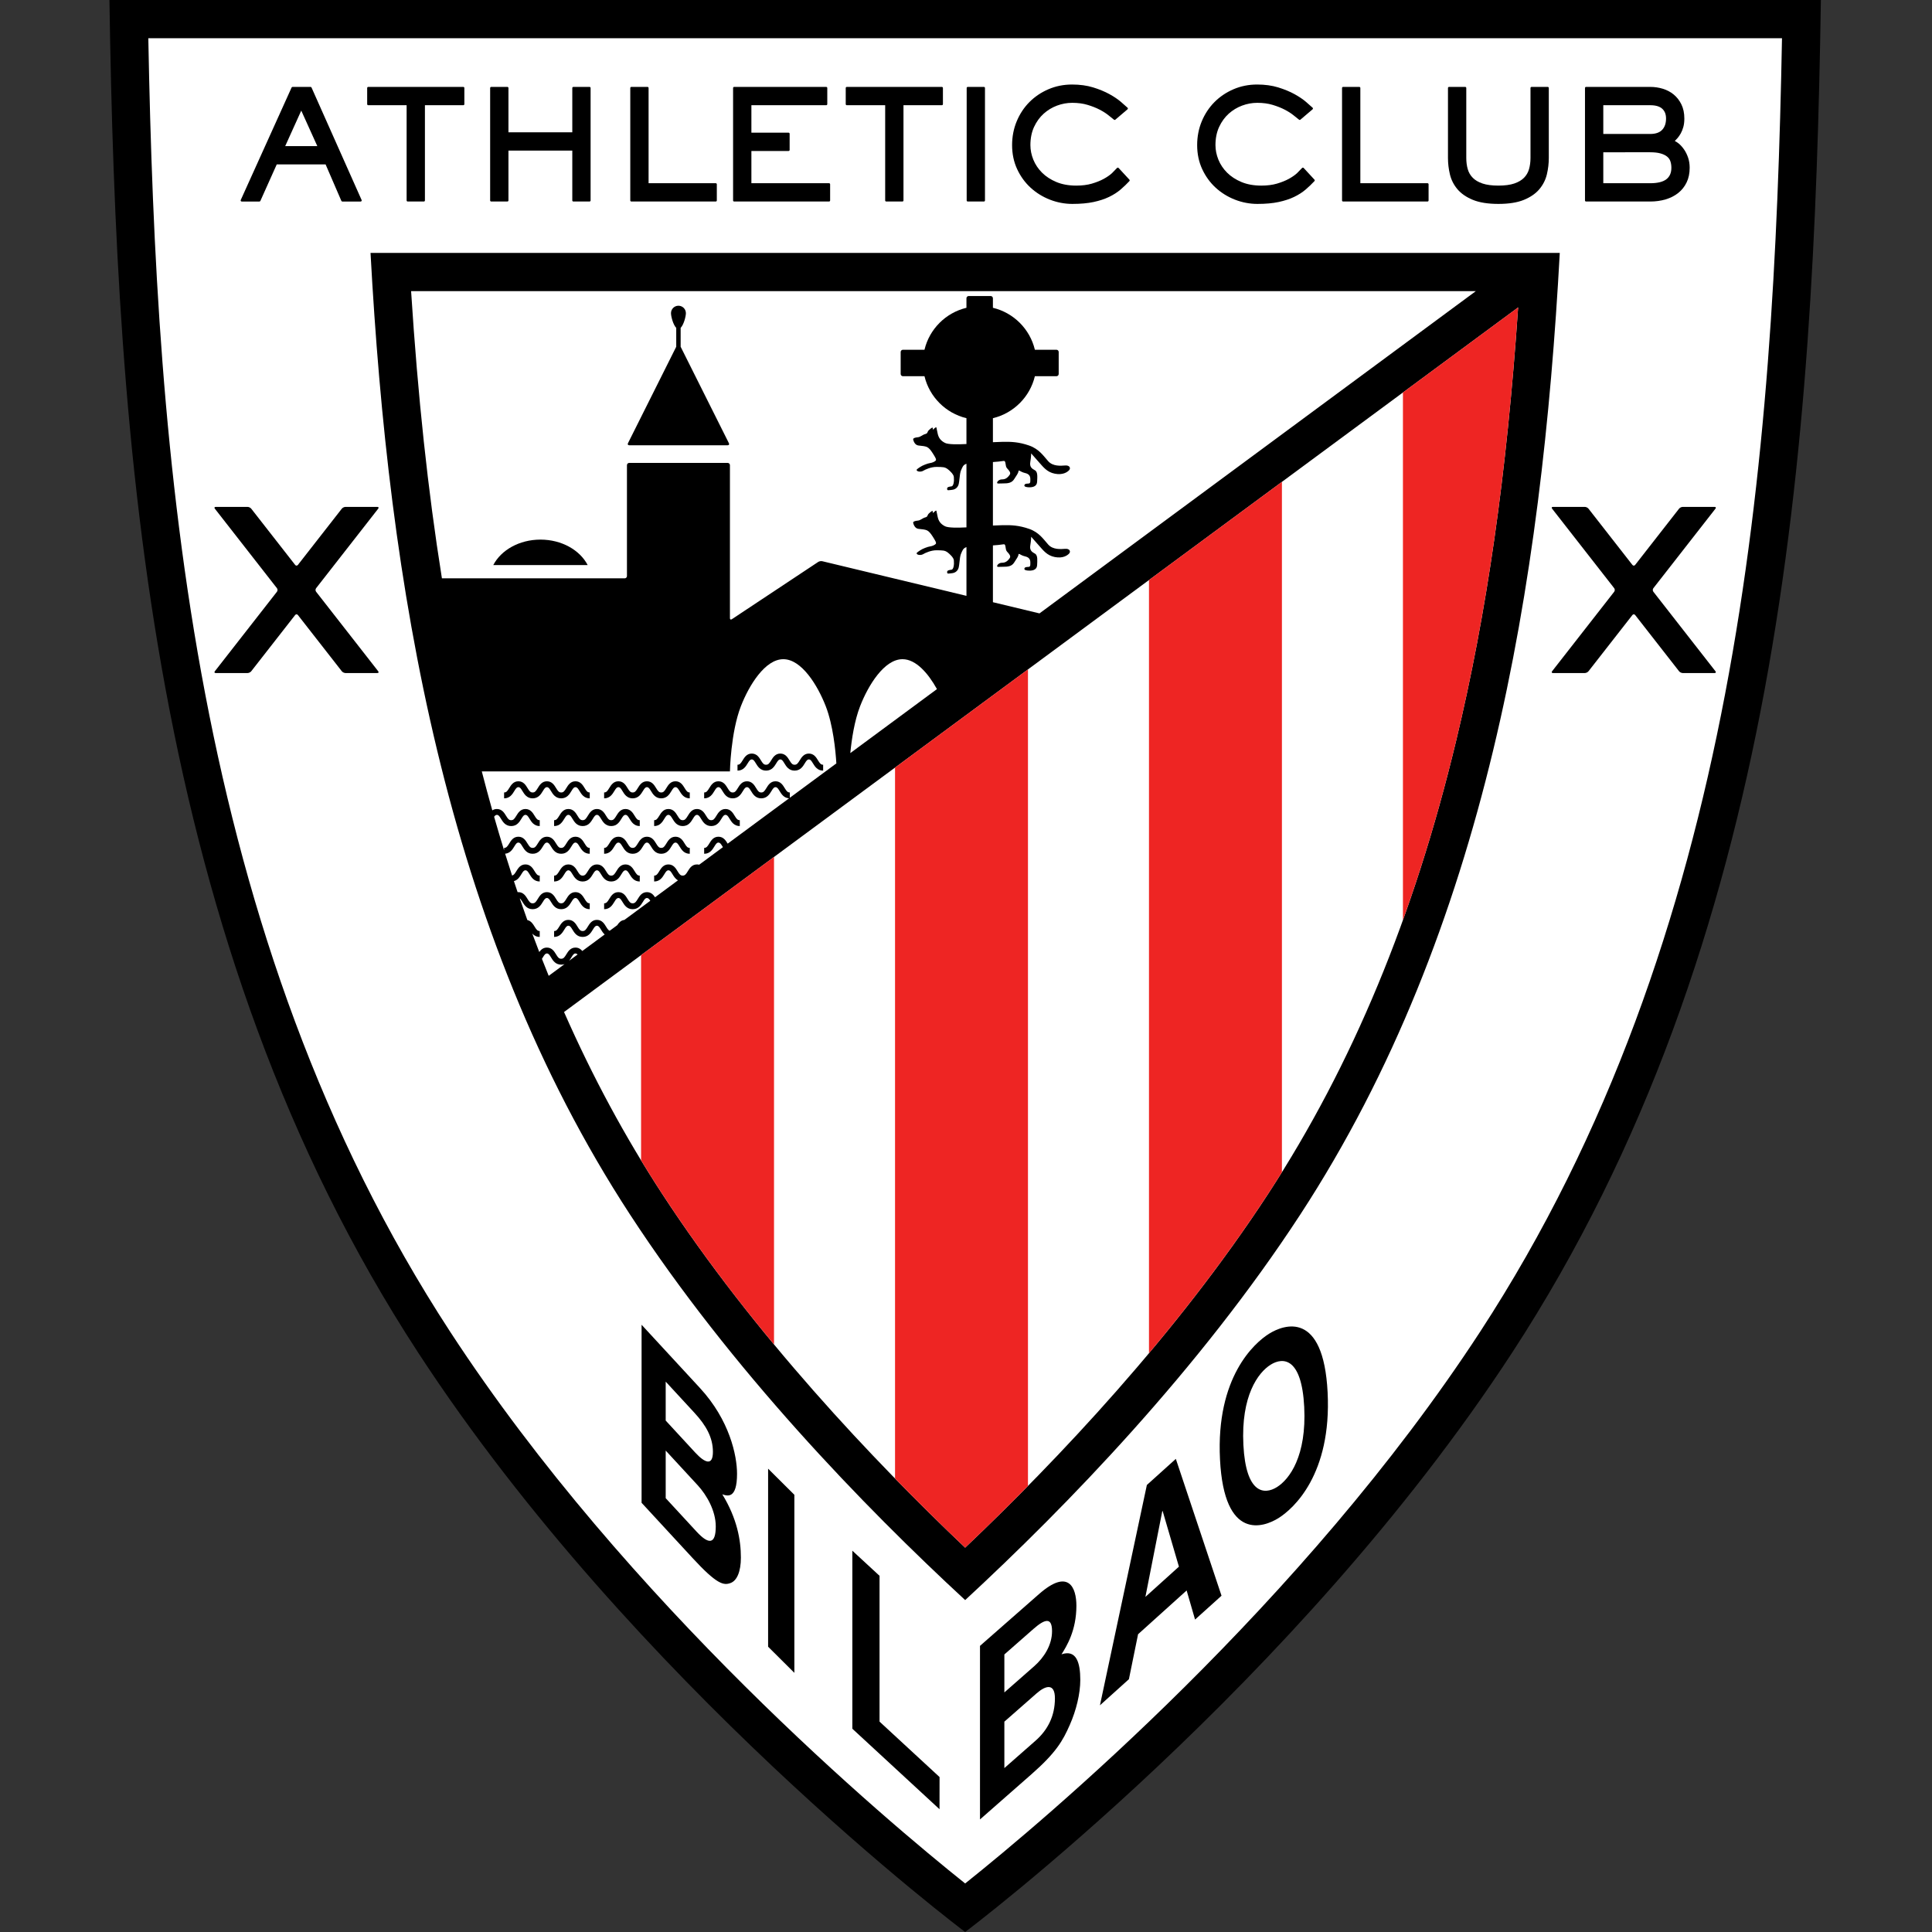
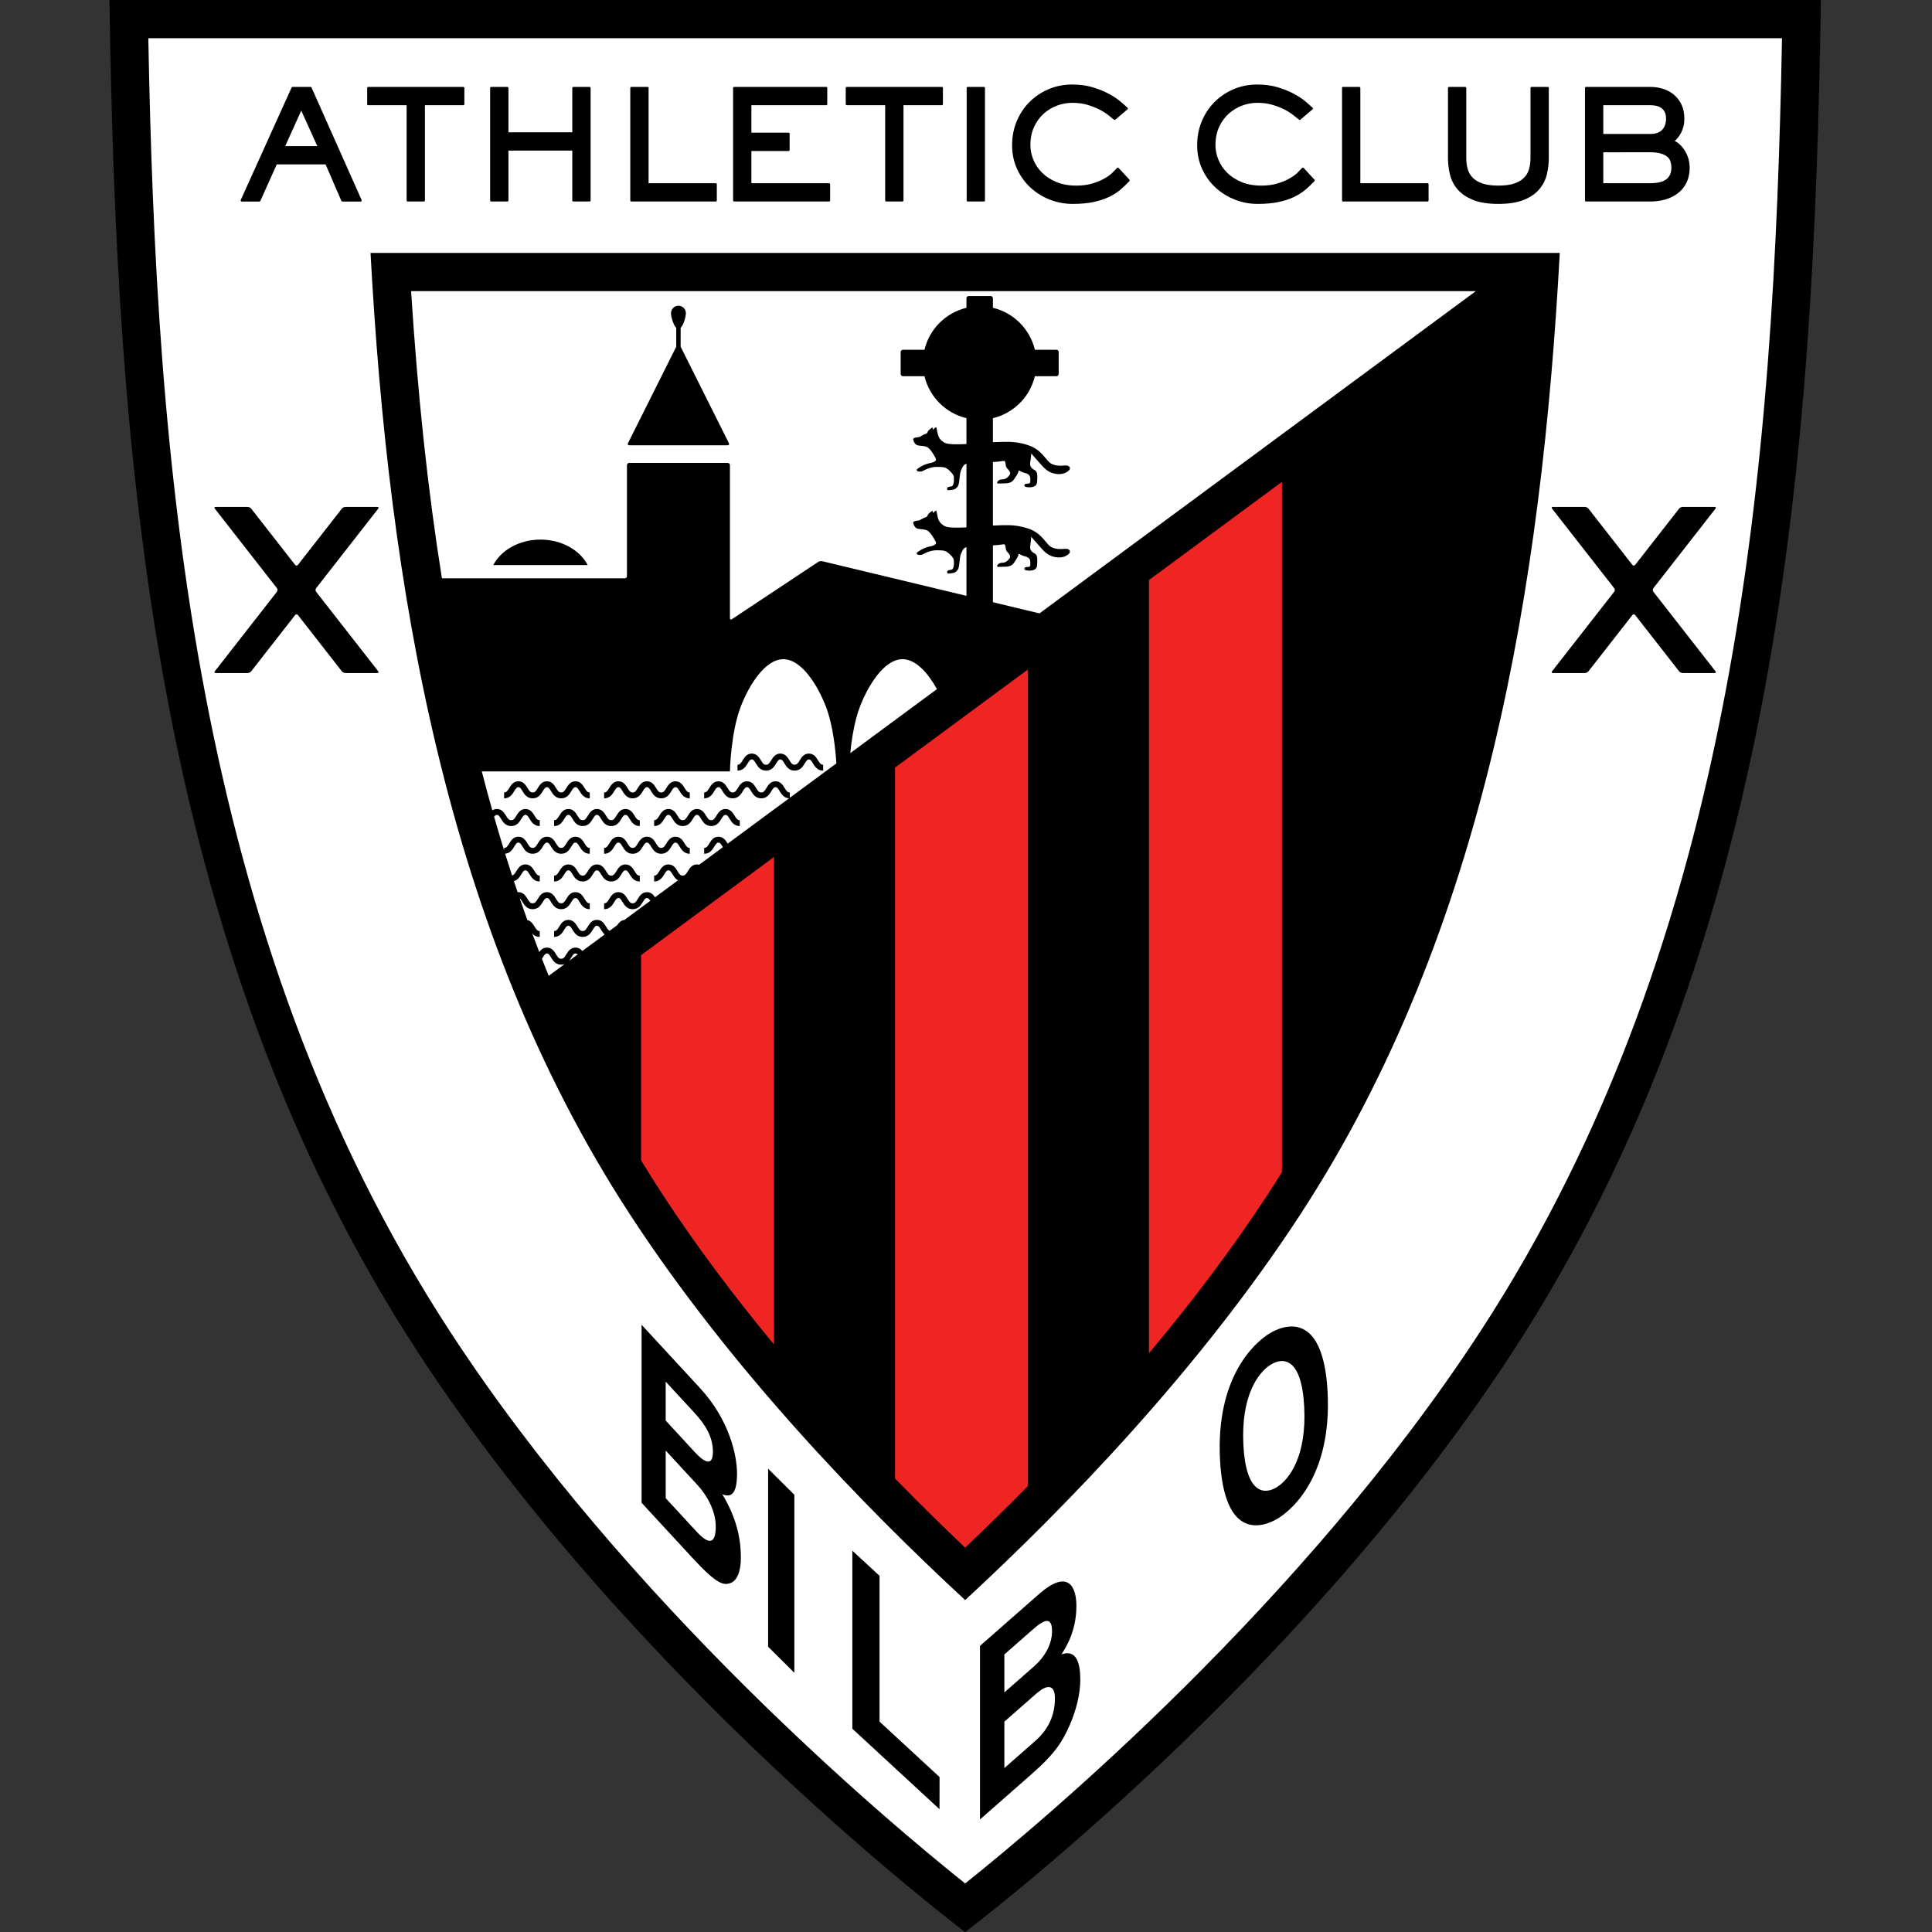
<svg xmlns="http://www.w3.org/2000/svg" width="512" height="512" viewBox="0 0 512 512" fill="none">
  <rect x="0" y="0" width="512" height="512" fill="#333333" stroke="none" />
  <g clip-path="url(#clip0_1_2371)">
    <path d="M110.826 358.478C39.651 249.376 30.819 118.454 29 0H482.552C480.734 118.453 471.902 249.376 400.726 358.478C343.484 446.219 255.776 512 255.776 512C255.776 512 168.067 446.219 110.826 358.478Z" fill="black" />
    <path d="M472.247 10.131C470.148 121.709 460.772 247.893 392.241 352.943C345.264 424.949 276.432 482.647 255.776 499.139C235.119 482.647 166.287 424.948 119.311 352.943C50.779 247.893 41.404 121.709 39.305 10.131C58.532 10.131 453.018 10.131 472.247 10.131Z" fill="white" />
    <path d="M413.357 67.02C408.583 154.559 393.935 246.226 344.594 321.859C317.787 362.951 282.636 399.214 255.776 424.039C228.915 399.215 193.764 362.952 166.958 321.859C117.616 246.227 102.97 154.56 98.194 67.021C179.686 67.02 331.865 67.02 413.357 67.02Z" fill="black" />
    <path d="M133.572 225.29C132.673 222.376 131.8 219.431 130.948 216.455L130.96 216.435C131.204 216.099 131.399 215.953 131.687 215.953C132.101 215.953 132.323 216.252 132.768 216.985C133.263 217.8 133.94 218.915 135.47 218.915C136.999 218.915 137.677 217.8 138.171 216.985C138.617 216.252 138.839 215.953 139.253 215.953C139.666 215.953 139.889 216.252 140.335 216.985C140.829 217.8 141.507 218.915 143.036 218.915V217.356C142.442 217.356 142.176 217.015 141.666 216.176C141.21 215.424 140.584 214.395 139.253 214.395C137.922 214.395 137.297 215.425 136.839 216.176C136.329 217.015 136.064 217.356 135.47 217.356C134.876 217.356 134.61 217.015 134.101 216.177C133.644 215.425 133.018 214.395 131.687 214.395C131.204 214.395 130.814 214.53 130.492 214.739L130.465 214.751C129.511 211.368 128.588 207.946 127.694 204.481L127.684 204.438H193.44C193.44 204.438 193.626 194.145 196.354 187.131C198.505 181.599 202.759 174.688 207.589 174.695C212.418 174.687 216.673 181.599 218.824 187.131C220.774 192.146 221.426 198.837 221.639 202.243L221.652 202.303L209.318 211.412L209.308 211.35V210.011C208.714 210.011 208.448 209.669 207.938 208.83C207.481 208.078 206.856 207.049 205.524 207.049C204.192 207.049 203.567 208.079 203.111 208.831C202.601 209.669 202.334 210.012 201.741 210.012C201.148 210.012 200.881 209.67 200.371 208.831C199.915 208.079 199.289 207.049 197.958 207.049C196.626 207.049 196.001 208.079 195.544 208.831C195.035 209.67 194.769 210.012 194.175 210.012C193.581 210.012 193.315 209.67 192.806 208.831C192.349 208.079 191.723 207.049 190.392 207.049C189.061 207.049 188.436 208.079 187.979 208.83C187.47 209.669 187.203 210.011 186.61 210.011V211.569C188.139 211.569 188.816 210.454 189.311 209.64C189.756 208.906 189.979 208.608 190.391 208.608C190.805 208.608 191.027 208.906 191.473 209.64C191.968 210.454 192.645 211.569 194.174 211.569C195.703 211.569 196.381 210.454 196.875 209.64C197.321 208.906 197.543 208.608 197.957 208.608C198.371 208.608 198.593 208.906 199.038 209.64C199.532 210.454 200.211 211.569 201.739 211.569C203.269 211.569 203.946 210.454 204.441 209.64C204.887 208.906 205.109 208.608 205.522 208.608C205.936 208.608 206.158 208.906 206.604 209.64C207.073 210.412 207.705 211.453 209.071 211.56L209.112 211.562L192.849 223.572L192.824 223.55C192.818 223.541 192.812 223.531 192.806 223.521C192.349 222.77 191.723 221.74 190.392 221.74C189.061 221.74 188.436 222.77 187.979 223.521C187.47 224.36 187.203 224.701 186.61 224.701V226.26C188.139 226.26 188.816 225.144 189.311 224.33C189.756 223.597 189.979 223.298 190.391 223.298C190.805 223.298 191.027 223.598 191.473 224.33C191.502 224.377 191.531 224.426 191.562 224.475L191.582 224.507L185.284 229.158L185.254 229.149C185.085 229.107 184.901 229.084 184.703 229.084C183.371 229.084 182.746 230.114 182.29 230.865C181.781 231.703 181.514 232.045 180.921 232.045C180.327 232.045 180.061 231.703 179.551 230.865C179.094 230.113 178.469 229.084 177.138 229.084C175.807 229.084 175.181 230.113 174.724 230.865C174.215 231.703 173.949 232.045 173.355 232.045V233.604C174.884 233.604 175.562 232.488 176.056 231.674C176.501 230.941 176.724 230.642 177.137 230.642C177.551 230.642 177.773 230.941 178.219 231.674C178.546 232.213 178.954 232.883 179.634 233.276L179.674 233.298L173.601 237.783L173.583 237.766C173.145 237.108 172.53 236.427 171.448 236.427C170.117 236.427 169.492 237.457 169.035 238.208C168.525 239.047 168.259 239.389 167.665 239.389C167.072 239.389 166.805 239.047 166.295 238.208C165.839 237.457 165.214 236.427 163.883 236.427C162.551 236.427 161.926 237.457 161.469 238.208C160.959 239.047 160.693 239.389 160.099 239.389V240.948C161.629 240.948 162.306 239.833 162.801 239.019C163.246 238.285 163.469 237.987 163.883 237.987C164.295 237.987 164.518 238.285 164.963 239.019C165.457 239.833 166.136 240.948 167.665 240.948C169.194 240.948 169.871 239.833 170.366 239.019C170.811 238.285 171.034 237.987 171.446 237.987C171.788 237.987 171.999 238.191 172.313 238.674L172.333 238.719L165.482 243.779L165.437 243.794C164.522 243.918 163.98 244.561 163.585 245.169L163.572 245.189L161.574 246.664L161.541 246.651C161.213 246.505 160.973 246.159 160.606 245.555C160.15 244.803 159.524 243.774 158.193 243.774C156.862 243.774 156.236 244.803 155.779 245.555C155.27 246.393 155.003 246.736 154.41 246.736C153.816 246.736 153.55 246.394 153.04 245.555C152.583 244.803 151.958 243.774 150.626 243.774C149.295 243.774 148.67 244.803 148.213 245.555C147.703 246.394 147.437 246.736 146.843 246.736V248.294C148.373 248.294 149.049 247.18 149.544 246.364C149.99 245.631 150.212 245.333 150.626 245.333C151.039 245.333 151.262 245.631 151.707 246.364C152.202 247.179 152.879 248.294 154.409 248.294C155.938 248.294 156.616 247.18 157.11 246.364C157.556 245.631 157.778 245.333 158.192 245.333C158.606 245.333 158.828 245.631 159.274 246.364C159.517 246.766 159.806 247.24 160.218 247.618L160.252 247.641L154.326 252.019L154.305 252.007C153.893 251.521 153.337 251.119 152.505 251.119C151.173 251.119 150.549 252.149 150.091 252.9C149.582 253.739 149.316 254.08 148.722 254.08C148.128 254.08 147.862 253.739 147.353 252.9C146.896 252.148 146.271 251.118 144.939 251.118C144.006 251.118 143.42 251.624 142.995 252.185C142.975 252.212 142.935 252.279 142.915 252.307L142.898 252.26C142.276 250.65 141.664 249.032 141.059 247.402L141.114 247.458C141.557 247.925 142.154 248.292 143.033 248.292V246.734C142.439 246.734 142.173 246.392 141.664 245.553C141.275 244.914 140.764 244.072 139.799 243.836L139.752 243.823C139.069 241.928 138.398 240.019 137.739 238.097L137.779 238.118C137.984 238.27 138.175 238.559 138.455 239.017C138.949 239.831 139.627 240.946 141.157 240.946C142.686 240.946 143.363 239.831 143.858 239.017C144.303 238.284 144.526 237.985 144.939 237.985C145.353 237.985 145.575 238.284 146.02 239.017C146.515 239.831 147.192 240.946 148.722 240.946C150.251 240.946 150.929 239.831 151.424 239.017C151.869 238.284 152.092 237.985 152.505 237.985C152.918 237.985 153.141 238.284 153.586 239.017C154.081 239.831 154.759 240.946 156.288 240.946V239.387C155.695 239.387 155.427 239.046 154.918 238.207C154.462 237.456 153.837 236.426 152.505 236.426C151.173 236.426 150.549 237.456 150.091 238.207C149.582 239.046 149.316 239.387 148.722 239.387C148.128 239.387 147.862 239.046 147.353 238.207C146.896 237.455 146.271 236.426 144.939 236.426C143.608 236.426 142.982 237.456 142.526 238.207C142.017 239.045 141.75 239.387 141.157 239.387C140.563 239.387 140.296 239.046 139.786 238.207C139.329 237.456 138.704 236.426 137.373 236.426C137.315 236.426 137.259 236.427 137.203 236.432L137.172 236.434C136.843 235.462 136.516 234.485 136.192 233.506L136.237 233.494C137.243 233.195 137.766 232.334 138.169 231.671C138.614 230.938 138.837 230.64 139.25 230.64C139.664 230.64 139.886 230.939 140.332 231.671C140.827 232.486 141.504 233.601 143.033 233.601V232.043C142.439 232.043 142.173 231.701 141.664 230.862C141.207 230.11 140.581 229.081 139.25 229.081C137.919 229.081 137.294 230.11 136.837 230.862C136.414 231.558 136.159 231.912 135.744 232.011L135.705 232.017C135.086 230.119 134.477 228.209 133.88 226.285L133.856 226.244C135.2 226.124 135.828 225.092 136.293 224.326C136.739 223.592 136.961 223.294 137.375 223.294C137.787 223.294 138.011 223.593 138.456 224.326C138.951 225.14 139.628 226.256 141.158 226.256C142.687 226.256 143.365 225.14 143.859 224.326C144.305 223.592 144.527 223.294 144.941 223.294C145.354 223.294 145.577 223.593 146.022 224.326C146.516 225.14 147.194 226.256 148.724 226.256C150.253 226.256 150.931 225.14 151.426 224.326C151.87 223.592 152.094 223.294 152.506 223.294C152.92 223.294 153.142 223.593 153.588 224.326C154.083 225.14 154.76 226.256 156.289 226.256V224.701C155.696 224.701 155.429 224.36 154.92 223.521C154.463 222.769 153.838 221.74 152.506 221.74C151.174 221.74 150.55 222.77 150.093 223.521C149.584 224.36 149.317 224.701 148.724 224.701C148.13 224.701 147.864 224.36 147.355 223.521C146.898 222.77 146.273 221.74 144.941 221.74C143.61 221.74 142.984 222.77 142.527 223.521C142.018 224.36 141.752 224.701 141.158 224.701C140.565 224.701 140.298 224.36 139.788 223.521C139.331 222.77 138.706 221.74 137.375 221.74C136.043 221.74 135.418 222.77 134.961 223.521C134.451 224.36 134.185 224.701 133.591 224.701V225.328L133.572 225.29Z" fill="white" />
    <path d="M275.414 162.542L263.202 159.608L263.134 159.586V144.536L263.18 144.533C264.168 144.468 265.081 144.379 265.959 144.244C266.706 144.13 266.282 145.577 266.885 146.2C267.486 146.822 267.928 147.394 267.597 147.882C266.945 148.836 266.329 149.133 265.542 149.133C264.755 149.133 264.246 149.711 264.246 150.023C264.246 150.333 264.662 150.2 265.866 150.2C267.07 150.2 268.134 150.112 268.782 149.044C269.349 148.112 269.881 147.519 269.912 146.908C269.916 146.82 270.011 146.732 270.212 146.85C270.529 147.038 271.056 147.309 271.653 147.444C272.624 147.668 273.051 148.163 273.051 149.051C273.051 149.94 273.087 150.244 272.393 150.244C271.699 150.244 271.466 150.466 271.466 150.776C271.466 151.088 272.161 151.266 273.04 151.221C273.921 151.176 274.799 150.866 274.846 149.755C274.892 148.644 275.077 147.176 274.289 146.732C273.503 146.288 272.809 145.888 273.04 144.511C273.272 143.133 273.272 142.244 273.272 142.244C273.272 142.244 274.167 143.281 275.324 144.57C276.481 145.858 277.462 147.222 279.545 147.622C281.627 148.022 282.804 147.246 283.311 146.713C283.82 146.179 283.501 145.356 282.297 145.444C281.094 145.533 279.057 145.711 277.807 144.334C276.557 142.957 275.409 141.088 272.726 140.155C270.041 139.221 267.997 139.129 265.679 139.179C264.758 139.198 263.938 139.232 263.166 139.273L263.133 139.276V122.448L263.166 122.443C264.16 122.38 265.077 122.29 265.958 122.155C266.705 122.041 266.282 123.488 266.884 124.11C267.485 124.733 267.927 125.304 267.596 125.792C266.944 126.747 266.328 127.043 265.542 127.043C264.754 127.043 264.245 127.621 264.245 127.932C264.245 128.243 264.661 128.11 265.866 128.11C267.069 128.11 268.134 128.021 268.781 126.954C269.348 126.021 269.88 125.429 269.911 124.818C269.915 124.731 270.01 124.642 270.211 124.761C270.529 124.949 271.055 125.219 271.652 125.355C272.623 125.578 273.05 126.074 273.05 126.963C273.05 127.852 273.086 128.155 272.392 128.155C271.698 128.155 271.466 128.378 271.466 128.689C271.466 129 272.16 129.178 273.039 129.134C273.92 129.089 274.799 128.778 274.845 127.667C274.892 126.556 275.076 125.09 274.289 124.645C273.502 124.202 272.808 123.801 273.039 122.423C273.271 121.045 273.271 120.157 273.271 120.157C273.271 120.157 274.166 121.193 275.323 122.482C276.48 123.77 277.461 125.134 279.544 125.534C281.627 125.934 282.803 125.158 283.31 124.625C283.819 124.092 283.5 123.268 282.296 123.357C281.093 123.446 279.056 123.623 277.807 122.246C276.556 120.87 275.408 119.001 272.725 118.067C270.04 117.133 267.997 117.042 265.679 117.091C264.761 117.111 263.947 117.144 263.178 117.185L263.132 117.189V110.821L263.164 110.814C268.629 109.496 272.93 105.194 274.246 99.729L274.259 99.701H279.97C280.297 99.701 280.566 99.433 280.566 99.104V93.283C280.566 92.955 280.297 92.687 279.97 92.687H274.259L274.244 92.647C272.924 87.187 268.624 82.891 263.163 81.574L263.132 81.561V79.044C263.132 78.716 262.864 78.448 262.536 78.448H256.714C256.386 78.448 256.118 78.716 256.118 79.044V81.561L256.1 81.572C250.637 82.884 246.334 87.178 245.01 92.637L244.998 92.688H239.283C238.955 92.688 238.687 92.956 238.687 93.284V99.105C238.687 99.433 238.955 99.702 239.283 99.702H244.998L245.011 99.754C246.334 105.206 250.627 109.496 256.082 110.814L256.118 110.823V117.678L256.09 117.674C253.758 117.792 251.295 117.807 250.434 117.374C249.214 116.76 248.723 115.932 248.502 114.939C248.346 114.245 248.225 113.645 248.167 113.348C248.141 113.22 248.055 113.196 247.947 113.274C247.743 113.422 247.413 113.673 247.223 113.888C247.223 113.888 247.222 113.684 247.198 113.44C247.192 113.375 247.101 113.273 246.979 113.346C246.78 113.466 246.453 113.69 246.112 114.042C245.682 114.486 245.929 114.846 245.199 115.029C244.47 115.212 243.966 115.815 243.219 115.878C242.473 115.94 241.913 116.141 242.004 116.497C242.095 116.853 242.414 117.964 243.435 118.067C244.457 118.171 245.151 118.238 245.643 118.457C246.136 118.676 246.609 119.204 247.202 120.145C247.795 121.087 248.236 121.775 247.98 122.057C247.726 122.339 247.095 122.63 246.477 122.717C245.86 122.802 244.464 123.324 243.814 123.783C243.164 124.241 242.563 124.5 243.166 124.856C243.435 125.015 244.126 125.076 244.669 124.755C245.212 124.433 246.746 123.709 248.256 123.738C249.812 123.769 250.395 123.728 251.195 124.355C251.676 124.731 252.703 125.657 252.779 126.388C252.899 127.559 252.697 128.817 252.162 128.891C251.627 128.965 250.962 129.017 250.993 129.545C251.025 130.073 251.296 129.913 252.29 129.815C253.283 129.718 253.905 129.058 254.082 128.214C254.258 127.37 254.251 126.715 254.43 125.584C254.514 125.055 254.63 124.761 254.709 124.587C255.064 123.81 255.189 123.236 256.086 122.911L256.12 122.898V139.751L256.092 139.761C253.76 139.88 251.296 139.895 250.436 139.462C249.216 138.848 248.725 138.02 248.504 137.026C248.348 136.332 248.226 135.733 248.169 135.435C248.143 135.307 248.056 135.283 247.949 135.361C247.745 135.509 247.415 135.761 247.225 135.975C247.225 135.975 247.223 135.771 247.2 135.528C247.194 135.463 247.103 135.36 246.981 135.434C246.782 135.554 246.455 135.778 246.114 136.129C245.683 136.574 245.931 136.934 245.201 137.117C244.471 137.3 243.967 137.903 243.221 137.966C242.475 138.029 241.915 138.229 242.005 138.585C242.097 138.941 242.416 140.052 243.437 140.155C244.459 140.259 245.153 140.327 245.645 140.544C246.137 140.764 246.611 141.291 247.204 142.233C247.797 143.175 248.237 143.865 247.982 144.145C247.728 144.427 247.096 144.719 246.479 144.805C245.862 144.891 244.465 145.412 243.816 145.871C243.166 146.33 242.564 146.589 243.167 146.945C243.437 147.104 244.128 147.165 244.671 146.844C245.214 146.523 246.748 145.8 248.257 145.827C249.814 145.858 250.396 145.817 251.196 146.444C251.677 146.82 252.705 147.746 252.78 148.477C252.901 149.648 252.698 150.906 252.164 150.98C251.628 151.054 250.964 151.105 250.995 151.634C251.026 152.162 251.298 152.001 252.291 151.905C253.285 151.807 253.907 151.147 254.083 150.304C254.26 149.46 254.253 148.805 254.432 147.674C254.516 147.145 254.631 146.851 254.711 146.677C255.065 145.9 255.19 145.327 256.085 145.002L256.121 145V157.907L256.029 157.885L217.911 148.727C217.592 148.65 217.108 148.737 216.834 148.918L193.938 164.104C193.664 164.285 193.441 164.164 193.441 163.837V123.273C193.441 122.945 193.172 122.677 192.844 122.677H166.745C166.417 122.677 166.148 122.945 166.148 123.273V152.668C166.148 152.996 165.879 153.265 165.551 153.265H117.115L117.103 153.206C113.401 130.042 110.731 105.049 108.946 77.153C126.46 77.153 336.905 77.153 391.108 77.153L391.04 77.207L275.469 162.559L275.414 162.542Z" fill="white" />
    <path d="M66.578 177.892C66.376 178.151 65.942 178.363 65.614 178.363H57.163C56.835 178.363 56.733 178.151 56.934 177.892L73.392 156.818C73.595 156.559 73.595 156.136 73.392 155.878L56.934 134.802C56.733 134.543 56.835 134.332 57.163 134.332H65.614C65.942 134.332 66.375 134.543 66.578 134.802L78.216 149.704C78.418 149.963 78.747 149.963 78.95 149.704L90.587 134.802C90.789 134.543 91.223 134.332 91.551 134.332H100.002C100.33 134.332 100.433 134.543 100.231 134.802L83.772 155.878C83.57 156.136 83.57 156.559 83.772 156.818L100.23 177.892C100.432 178.151 100.329 178.363 100.001 178.363H91.55C91.222 178.363 90.788 178.151 90.586 177.892L78.949 162.991C78.747 162.733 78.417 162.733 78.214 162.991L66.578 177.892Z" fill="black" />
    <path d="M444.973 177.892C445.175 178.151 445.609 178.363 445.936 178.363H454.388C454.716 178.363 454.82 178.151 454.617 177.892L438.159 156.818C437.957 156.559 437.957 156.136 438.159 155.878L454.617 134.802C454.82 134.543 454.716 134.332 454.388 134.332H445.936C445.609 134.332 445.175 134.543 444.973 134.802L433.336 149.704C433.134 149.963 432.804 149.963 432.601 149.704L420.964 134.802C420.763 134.543 420.329 134.332 420.001 134.332H411.549C411.221 134.332 411.119 134.543 411.32 134.802L427.779 155.878C427.981 156.136 427.981 156.559 427.779 156.818L411.32 177.892C411.119 178.151 411.221 178.363 411.549 178.363H420.001C420.329 178.363 420.762 178.151 420.964 177.892L432.602 162.991C432.804 162.733 433.134 162.733 433.336 162.991L444.973 177.892Z" fill="black" />
    <path d="M143.231 143.002C137.61 143.002 132.786 145.783 130.725 149.745H155.738C153.678 145.783 148.854 143.002 143.231 143.002Z" fill="black" />
    <path d="M248.308 182.616L225.344 199.575L225.345 199.538C225.695 195.944 226.426 191.029 227.943 187.13C230.094 181.598 234.348 174.687 239.178 174.694C242.722 174.688 245.957 178.409 248.278 182.577L248.308 182.616Z" fill="white" />
-     <path d="M149.514 268.17L402.251 81.52L402.321 81.462C399.316 125.649 394.022 162.537 385.839 196.534C374.657 242.988 358.39 282.171 336.11 316.324C311.746 353.67 280.144 387.009 255.776 410.146C231.408 387.009 199.806 353.67 175.443 316.324C165.653 301.316 157.023 285.338 149.476 268.196L149.514 268.17Z" fill="white" />
    <path d="M237.211 391.842C243.681 398.473 249.936 404.602 255.776 410.146C261.03 405.158 266.622 399.694 272.404 393.817L272.422 393.802V177.412L272.399 177.419L237.211 203.405L237.193 203.422V391.817L237.211 391.842Z" fill="#EE2523" />
    <path d="M304.492 358.625V153.718L304.515 153.699L339.697 127.717L339.722 127.709V310.661L339.704 310.685C338.523 312.58 337.325 314.459 336.109 316.324C326.417 331.179 315.58 345.402 304.508 358.599L304.492 358.625Z" fill="#EE2523" />
    <path d="M169.923 307.559C171.72 310.518 173.56 313.439 175.442 316.324C184.564 330.307 194.7 343.727 205.092 356.261L205.122 356.298V227.105L205.089 227.127L169.916 253.104L169.892 253.127V307.492L169.923 307.559Z" fill="#EE2523" />
-     <path d="M371.793 243.86V104.025L371.812 104L402.25 81.52L402.32 81.462C399.315 125.649 394.021 162.537 385.839 196.534C381.827 213.2 377.16 228.929 371.798 243.826L371.793 243.86Z" fill="#EE2523" />
    <path d="M180.415 91.964L193.173 117.466C193.32 117.759 193.171 117.999 192.843 117.999H166.744C166.416 117.999 166.268 117.759 166.415 117.466L179.168 91.973L179.21 91.885V86.892L179.188 86.867C178.395 86.054 177.82 83.874 177.82 82.996C177.82 81.905 178.704 81.021 179.794 81.021C180.884 81.021 181.768 81.905 181.768 82.996C181.768 83.877 181.19 86.065 180.394 86.873L180.378 86.892V91.909L180.415 91.964Z" fill="black" />
    <path d="M176.601 208.83C176.092 209.668 175.825 210.011 175.232 210.011C174.638 210.011 174.372 209.669 173.862 208.83C173.405 208.078 172.78 207.048 171.448 207.048C170.117 207.048 169.492 208.078 169.035 208.83C168.525 209.669 168.259 210.011 167.665 210.011C167.072 210.011 166.805 209.669 166.295 208.83C165.839 208.078 165.214 207.048 163.883 207.048C162.551 207.048 161.926 208.078 161.469 208.829C160.959 209.668 160.693 210.01 160.099 210.01V211.569C161.629 211.569 162.306 210.453 162.801 209.639C163.246 208.905 163.469 208.607 163.883 208.607C164.295 208.607 164.518 208.905 164.963 209.639C165.457 210.453 166.136 211.569 167.665 211.569C169.193 211.569 169.871 210.453 170.366 209.639C170.811 208.905 171.034 208.607 171.446 208.607C171.86 208.607 172.082 208.905 172.528 209.639C173.023 210.453 173.7 211.569 175.23 211.569C176.759 211.569 177.436 210.453 177.931 209.639C178.377 208.905 178.599 208.607 179.013 208.607C179.426 208.607 179.649 208.905 180.094 209.639C180.588 210.453 181.266 211.569 182.795 211.569V210.01C182.201 210.01 181.935 209.668 181.425 208.829C180.969 208.078 180.344 207.048 179.012 207.048C177.683 207.048 177.058 208.078 176.601 208.83Z" fill="black" />
    <path d="M150.094 208.83C149.585 209.668 149.318 210.011 148.724 210.011C148.131 210.011 147.864 209.669 147.355 208.83C146.899 208.078 146.274 207.048 144.942 207.048C143.611 207.048 142.985 208.078 142.528 208.83C142.019 209.669 141.753 210.011 141.159 210.011C140.565 210.011 140.299 209.669 139.789 208.83C139.331 208.078 138.707 207.048 137.375 207.048C136.044 207.048 135.418 208.078 134.962 208.829C134.452 209.668 134.185 210.01 133.592 210.01V211.569C135.122 211.569 135.798 210.453 136.293 209.639C136.739 208.905 136.961 208.607 137.375 208.607C137.787 208.607 138.011 208.905 138.456 209.639C138.951 210.453 139.628 211.569 141.158 211.569C142.687 211.569 143.365 210.453 143.859 209.639C144.305 208.905 144.527 208.607 144.941 208.607C145.354 208.607 145.577 208.905 146.022 209.639C146.516 210.453 147.194 211.569 148.724 211.569C150.253 211.569 150.931 210.453 151.426 209.639C151.87 208.905 152.094 208.607 152.506 208.607C152.92 208.607 153.142 208.905 153.588 209.639C154.083 210.453 154.76 211.569 156.289 211.569V210.01C155.696 210.01 155.429 209.668 154.92 208.829C154.463 208.078 153.838 207.048 152.506 207.048C151.175 207.048 150.55 208.078 150.094 208.83Z" fill="black" />
    <path d="M211.946 201.484C211.436 202.323 211.171 202.664 210.576 202.664C209.983 202.664 209.716 202.323 209.207 201.484C208.75 200.732 208.125 199.703 206.794 199.703C205.462 199.703 204.837 200.732 204.38 201.484C203.871 202.322 203.604 202.664 203.011 202.664C202.417 202.664 202.151 202.323 201.641 201.484C201.184 200.732 200.559 199.704 199.227 199.704C197.896 199.704 197.271 200.733 196.814 201.484C196.304 202.323 196.037 202.664 195.444 202.664V204.223C196.973 204.223 197.651 203.107 198.146 202.293C198.591 201.559 198.815 201.261 199.227 201.261C199.641 201.261 199.864 201.56 200.309 202.293C200.804 203.107 201.481 204.223 203.011 204.223C204.54 204.223 205.217 203.107 205.712 202.293C206.158 201.559 206.38 201.261 206.794 201.261C207.207 201.261 207.43 201.56 207.874 202.293C208.369 203.107 209.046 204.223 210.575 204.223C212.105 204.223 212.783 203.107 213.277 202.293C213.723 201.559 213.946 201.261 214.359 201.261C214.773 201.261 214.994 201.56 215.441 202.293C215.935 203.107 216.613 204.223 218.142 204.223V202.664C217.548 202.664 217.282 202.323 216.772 201.484C216.315 200.732 215.689 199.704 214.358 199.704C213.029 199.704 212.403 200.732 211.946 201.484Z" fill="black" />
    <path d="M176.601 223.521C176.092 224.359 175.825 224.701 175.232 224.701C174.638 224.701 174.372 224.359 173.862 223.521C173.405 222.77 172.78 221.74 171.448 221.74C170.117 221.74 169.492 222.77 169.035 223.521C168.525 224.36 168.259 224.701 167.665 224.701C167.072 224.701 166.805 224.359 166.295 223.521C165.839 222.77 165.214 221.74 163.883 221.74C162.551 221.74 161.926 222.77 161.469 223.521C160.959 224.36 160.693 224.701 160.099 224.701V226.26C161.629 226.26 162.306 225.144 162.801 224.33C163.246 223.597 163.469 223.298 163.883 223.298C164.295 223.298 164.518 223.598 164.963 224.33C165.457 225.144 166.136 226.26 167.665 226.26C169.193 226.26 169.871 225.144 170.366 224.33C170.811 223.597 171.034 223.298 171.446 223.298C171.86 223.298 172.082 223.598 172.528 224.33C173.023 225.144 173.7 226.26 175.23 226.26C176.759 226.26 177.436 225.144 177.931 224.33C178.377 223.597 178.599 223.298 179.013 223.298C179.426 223.298 179.649 223.598 180.094 224.33C180.588 225.144 181.266 226.26 182.795 226.26V224.701C182.201 224.701 181.935 224.36 181.425 223.521C180.969 222.769 180.344 221.74 179.012 221.74C177.683 221.74 177.058 222.77 176.601 223.521Z" fill="black" />
    <path d="M163.347 216.176C162.838 217.014 162.572 217.356 161.978 217.356C161.384 217.356 161.118 217.014 160.609 216.176C160.152 215.424 159.526 214.394 158.195 214.394C156.864 214.394 156.238 215.424 155.782 216.176C155.273 217.015 155.005 217.356 154.413 217.356C153.819 217.356 153.553 217.014 153.043 216.176C152.586 215.424 151.961 214.394 150.629 214.394C149.297 214.394 148.673 215.424 148.215 216.175C147.705 217.014 147.439 217.356 146.845 217.356V218.914C148.375 218.914 149.052 217.799 149.547 216.984C149.992 216.251 150.215 215.952 150.628 215.952C151.042 215.952 151.264 216.251 151.71 216.984C152.205 217.799 152.882 218.914 154.412 218.914C155.941 218.914 156.618 217.799 157.113 216.984C157.559 216.251 157.781 215.952 158.195 215.952C158.608 215.952 158.83 216.251 159.276 216.984C159.771 217.799 160.448 218.914 161.977 218.914C163.506 218.914 164.184 217.799 164.679 216.984C165.124 216.251 165.347 215.952 165.761 215.952C166.174 215.952 166.396 216.251 166.842 216.984C167.336 217.799 168.014 218.914 169.543 218.914V217.356C168.949 217.356 168.683 217.014 168.174 216.175C167.717 215.423 167.091 214.394 165.76 214.394C164.43 214.394 163.804 215.424 163.347 216.176Z" fill="black" />
    <path d="M189.856 216.176C189.346 217.014 189.08 217.356 188.486 217.356C187.892 217.356 187.626 217.014 187.117 216.176C186.66 215.424 186.034 214.394 184.703 214.394C183.371 214.394 182.746 215.424 182.29 216.176C181.781 217.015 181.514 217.356 180.921 217.356C180.327 217.356 180.061 217.014 179.551 216.176C179.094 215.424 178.469 214.394 177.138 214.394C175.807 214.394 175.181 215.424 174.724 216.175C174.215 217.014 173.949 217.356 173.355 217.356V218.914C174.884 218.914 175.561 217.799 176.056 216.984C176.501 216.251 176.724 215.952 177.137 215.952C177.551 215.952 177.773 216.251 178.219 216.984C178.713 217.799 179.391 218.914 180.92 218.914C182.45 218.914 183.127 217.799 183.622 216.984C184.067 216.251 184.29 215.952 184.703 215.952C185.116 215.952 185.338 216.251 185.784 216.984C186.279 217.799 186.956 218.914 188.485 218.914C190.015 218.914 190.693 217.799 191.186 216.984C191.632 216.251 191.854 215.952 192.268 215.952C192.682 215.952 192.904 216.251 193.35 216.984C193.844 217.799 194.522 218.914 196.052 218.914V217.356C195.458 217.356 195.192 217.014 194.682 216.175C194.225 215.423 193.6 214.394 192.268 214.394C190.939 214.394 190.313 215.424 189.856 216.176Z" fill="black" />
    <path d="M163.347 230.867C162.838 231.706 162.572 232.048 161.978 232.048C161.384 232.048 161.118 231.706 160.609 230.868C160.152 230.116 159.526 229.087 158.195 229.087C156.864 229.087 156.238 230.116 155.782 230.868C155.273 231.706 155.005 232.048 154.413 232.048C153.819 232.048 153.553 231.706 153.043 230.867C152.586 230.115 151.961 229.086 150.629 229.086C149.297 229.086 148.673 230.115 148.215 230.867C147.705 231.706 147.439 232.048 146.845 232.048V233.606C148.375 233.606 149.052 232.491 149.547 231.676C149.992 230.943 150.215 230.645 150.628 230.645C151.042 230.645 151.264 230.944 151.71 231.676C152.205 232.491 152.882 233.606 154.412 233.606C155.941 233.606 156.618 232.491 157.113 231.676C157.559 230.943 157.781 230.645 158.195 230.645C158.608 230.645 158.83 230.944 159.276 231.676C159.771 232.491 160.448 233.606 161.977 233.606C163.506 233.606 164.184 232.491 164.679 231.676C165.124 230.943 165.347 230.645 165.761 230.645C166.174 230.645 166.396 230.944 166.842 231.676C167.336 232.491 168.014 233.606 169.543 233.606V232.048C168.949 232.048 168.683 231.706 168.174 230.867C167.717 230.115 167.091 229.086 165.76 229.086C164.43 229.086 163.804 230.115 163.347 230.867Z" fill="black" />
    <path d="M143.646 254.179C144.229 255.665 144.819 257.142 145.417 258.611L145.457 258.573L149.621 255.498L149.545 255.52C149.301 255.598 149.03 255.643 148.725 255.643C147.195 255.643 146.517 254.528 146.023 253.713C145.578 252.98 145.354 252.682 144.942 252.682C144.528 252.682 144.306 252.98 143.86 253.713C143.785 253.838 143.705 253.969 143.618 254.102L143.646 254.179Z" fill="white" />
    <path d="M150.812 254.618L153.068 252.952L153.028 252.914C152.868 252.753 152.71 252.681 152.506 252.681C152.094 252.681 151.87 252.979 151.426 253.712C151.267 253.973 151.09 254.265 150.871 254.541L150.812 254.618Z" fill="white" />
    <path d="M329.51 382.906C328.852 369.911 333.4 363.741 336.745 361.653C340.095 359.564 344.969 359.86 345.63 372.851C346.291 385.841 341.745 392.012 338.396 394.1C335.05 396.19 330.173 395.897 329.51 382.906ZM323.313 386.772C324.42 408.556 334.889 404.76 338.815 402.312C342.74 399.86 352.938 390.768 351.832 368.981C350.722 347.198 340.256 350.994 336.329 353.446C332.401 355.893 322.203 364.99 323.313 386.772Z" fill="black" />
    <path d="M176.417 384.417L184.892 393.603C187.289 396.198 189.684 400.373 189.684 404.514C189.684 409.312 187.821 409.392 184.584 405.882L176.418 397.032V384.417H176.417ZM170.026 398.255L183.519 412.876C190.04 419.945 191.771 420.18 193.59 419.521C195.278 418.918 196.343 416.525 196.343 412.779C196.343 408.113 195.323 402.406 191.418 396.005C192.748 396.464 195.323 397.346 195.323 390.58C195.323 385.715 193.326 376.324 185.515 367.86L170.026 351.076V398.255H170.026ZM176.417 366.15L184.049 374.421C187.066 377.691 188.93 380.893 188.93 384.769C188.93 388.517 186.845 387.766 184.226 384.929L176.416 376.464L176.417 366.15Z" fill="black" />
    <path d="M210.515 443.318L203.557 436.397V389.215L210.515 396.137V443.318Z" fill="black" />
    <path d="M233.088 456.246L248.992 470.935L248.983 479.465L225.881 458.132V410.951L233.088 417.609V456.246Z" fill="black" />
    <path d="M266.166 456.258L274.726 448.743C277.145 446.62 279.566 446.032 279.566 450.069C279.566 454.743 277.683 458.446 274.411 461.318L266.166 468.56V456.258ZM259.71 482.168L273.336 470.205C279.925 464.423 281.67 461.286 283.508 457.112C285.214 453.246 286.288 448.843 286.288 445.192C286.288 440.642 285.257 437.065 281.314 438.412C282.657 436.272 285.257 432.133 285.257 425.533C285.257 420.794 283.241 415.519 275.352 422.443L259.709 436.172V482.168H259.71ZM266.166 438.451L273.873 431.685C276.92 429.009 278.802 428.511 278.802 432.287C278.802 435.939 276.697 439.263 274.052 441.583L266.166 448.51V438.451Z" fill="black" />
-     <path d="M308.012 400.503L308.107 400.414L312.427 415.179L303.543 423.192L308.012 400.503ZM301.601 433.09L314.47 421.49L316.703 429.201L323.715 422.882L311.607 386.618L303.932 393.535L291.498 451.921L299.173 445.006L301.601 433.09Z" fill="black" />
    <path d="M77.531 23.032C77.42 23.032 77.319 23.097 77.273 23.199L63.799 53.008C63.759 53.096 63.768 53.196 63.819 53.277C63.871 53.358 63.96 53.407 64.056 53.407H68.746C68.858 53.407 68.959 53.342 69.004 53.24C69.004 53.24 73.196 43.891 73.341 43.568C73.693 43.568 85.93 43.568 86.286 43.568C86.429 43.898 90.465 53.236 90.465 53.236C90.51 53.34 90.612 53.407 90.725 53.407H95.573C95.669 53.407 95.758 53.358 95.81 53.278C95.862 53.198 95.87 53.096 95.831 53.008L82.559 23.2C82.513 23.097 82.412 23.032 82.3 23.032H77.531ZM79.837 29.311C80.278 30.288 83.774 38.02 84.089 38.715C83.331 38.715 76.342 38.715 75.585 38.715C75.899 38.02 79.395 30.288 79.837 29.311Z" fill="black" />
    <path d="M97.588 23.032C97.432 23.032 97.305 23.158 97.305 23.315V27.601C97.305 27.757 97.432 27.883 97.588 27.883C97.588 27.883 107.223 27.883 107.758 27.883C107.758 28.436 107.758 53.123 107.758 53.123C107.758 53.279 107.885 53.405 108.041 53.405H112.327C112.484 53.405 112.61 53.278 112.61 53.123C112.61 53.123 112.61 28.436 112.61 27.883C113.146 27.883 122.78 27.883 122.78 27.883C122.935 27.883 123.061 27.756 123.061 27.601V23.315C123.061 23.158 122.935 23.032 122.78 23.032H97.588Z" fill="black" />
    <path d="M151.947 23.032C151.79 23.032 151.664 23.158 151.664 23.315C151.664 23.315 151.664 34.523 151.664 35.063C151.125 35.063 135.282 35.063 134.745 35.063C134.745 34.523 134.745 23.315 134.745 23.315C134.745 23.158 134.618 23.032 134.461 23.032H130.175C130.019 23.032 129.893 23.158 129.893 23.315V53.123C129.893 53.279 130.019 53.405 130.175 53.405H134.461C134.618 53.405 134.745 53.278 134.745 53.123C134.745 53.123 134.745 40.456 134.745 39.914C135.282 39.914 151.125 39.914 151.664 39.914C151.664 40.456 151.664 53.123 151.664 53.123C151.664 53.279 151.79 53.405 151.947 53.405H156.233C156.389 53.405 156.515 53.278 156.515 53.123V23.315C156.515 23.158 156.388 23.032 156.233 23.032H151.947Z" fill="black" />
    <path d="M167.314 23.032C167.156 23.032 167.03 23.158 167.03 23.315V53.123C167.03 53.279 167.156 53.405 167.314 53.405H189.683C189.839 53.405 189.965 53.278 189.965 53.123V48.837C189.965 48.68 189.839 48.554 189.683 48.554C189.683 48.554 172.43 48.554 171.882 48.554C171.882 48.001 171.882 23.315 171.882 23.315C171.882 23.158 171.756 23.032 171.6 23.032H167.314Z" fill="black" />
    <path d="M194.558 23.032C194.402 23.032 194.275 23.158 194.275 23.315V53.123C194.275 53.279 194.402 53.405 194.558 53.405H219.71C219.866 53.405 219.992 53.278 219.992 53.123V48.837C219.992 48.68 219.866 48.554 219.71 48.554C219.71 48.554 199.677 48.554 199.127 48.554C199.127 48.04 199.127 40.525 199.127 40.011C199.662 40.011 208.98 40.011 208.98 40.011C209.136 40.011 209.262 39.884 209.262 39.729V35.443C209.262 35.286 209.136 35.16 208.98 35.16C208.98 35.16 199.662 35.16 199.127 35.16C199.127 34.654 199.127 28.39 199.127 27.884C199.677 27.884 218.955 27.884 218.955 27.884C219.112 27.884 219.238 27.757 219.238 27.602V23.316C219.238 23.159 219.112 23.033 218.955 23.033L194.558 23.032Z" fill="black" />
    <path d="M224.411 23.032C224.255 23.032 224.128 23.158 224.128 23.315V27.601C224.128 27.757 224.255 27.883 224.411 27.883C224.411 27.883 234.046 27.883 234.581 27.883C234.581 28.436 234.581 53.123 234.581 53.123C234.581 53.279 234.708 53.405 234.864 53.405H239.149C239.306 53.405 239.432 53.278 239.432 53.123C239.432 53.123 239.432 28.436 239.432 27.883C239.967 27.883 249.602 27.883 249.602 27.883C249.759 27.883 249.885 27.756 249.885 27.601V23.315C249.885 23.158 249.759 23.032 249.602 23.032H224.411Z" fill="black" />
    <path d="M256.462 23.032C256.305 23.032 256.18 23.158 256.18 23.315V53.123C256.18 53.279 256.306 53.405 256.462 53.405H260.748C260.905 53.405 261.03 53.278 261.03 53.123V23.315C261.03 23.158 260.904 23.032 260.748 23.032H256.462Z" fill="black" />
    <path d="M277.84 23.654C275.908 24.485 274.207 25.635 272.783 27.072C271.36 28.51 270.231 30.225 269.428 32.17C268.623 34.115 268.216 36.231 268.216 38.457C268.216 40.768 268.665 42.907 269.551 44.815C270.436 46.722 271.633 48.376 273.111 49.732C274.587 51.089 276.308 52.157 278.226 52.907C280.145 53.658 282.153 54.039 284.191 54.039C286.345 54.039 288.229 53.87 289.794 53.537C291.358 53.203 292.743 52.749 293.912 52.186C295.082 51.621 296.106 50.967 296.954 50.241C297.796 49.52 298.586 48.764 299.302 47.994C299.402 47.886 299.403 47.719 299.302 47.61L296.44 44.51C296.387 44.453 296.305 44.43 296.228 44.429C296.15 44.428 296.067 44.469 296.012 44.525L294.671 45.904C294.095 46.429 293.357 46.936 292.481 47.414C291.601 47.892 290.55 48.313 289.358 48.662C288.17 49.011 286.779 49.188 285.223 49.188C283.23 49.188 281.454 48.867 279.949 48.235C278.439 47.604 277.159 46.768 276.144 45.752C275.129 44.737 274.355 43.577 273.84 42.307C273.327 41.035 273.067 39.739 273.067 38.457C273.067 36.652 273.392 35.034 274.034 33.646C274.677 32.258 275.53 31.078 276.571 30.14C277.611 29.201 278.805 28.478 280.115 27.989C281.43 27.499 282.787 27.25 284.15 27.25C285.65 27.25 287.022 27.433 288.221 27.795C289.434 28.16 290.514 28.588 291.432 29.066C292.349 29.544 293.129 30.042 293.749 30.546L295.224 31.723C295.33 31.807 295.478 31.801 295.58 31.714L298.801 28.971C298.863 28.918 298.901 28.843 298.903 28.761C298.903 28.679 298.871 28.603 298.81 28.549L297.072 27.013C296.279 26.327 295.253 25.635 294.024 24.954C292.793 24.274 291.338 23.671 289.7 23.166C288.048 22.657 286.168 22.399 284.111 22.399C281.884 22.399 279.774 22.821 277.84 23.654Z" fill="black" />
    <path d="M326.883 23.654C324.951 24.485 323.25 25.635 321.827 27.072C320.404 28.51 319.274 30.225 318.471 32.17C317.666 34.115 317.259 36.231 317.259 38.457C317.259 40.768 317.708 42.907 318.594 44.815C319.479 46.722 320.676 48.376 322.153 49.732C323.631 51.089 325.351 52.157 327.269 52.907C329.188 53.658 331.196 54.039 333.234 54.039C335.388 54.039 337.273 53.87 338.837 53.537C340.401 53.203 341.786 52.749 342.955 52.186C344.125 51.621 345.149 50.967 345.998 50.241C346.838 49.52 347.629 48.764 348.344 47.994C348.446 47.886 348.446 47.719 348.346 47.61L345.483 44.51C345.431 44.453 345.349 44.43 345.271 44.429C345.193 44.428 345.11 44.469 345.056 44.525L343.714 45.904C343.137 46.429 342.4 46.936 341.524 47.414C340.644 47.892 339.593 48.313 338.4 48.662C337.213 49.011 335.822 49.188 334.266 49.188C332.272 49.188 330.497 48.867 328.992 48.235C327.482 47.604 326.202 46.768 325.187 45.752C324.172 44.737 323.397 43.577 322.884 42.307C322.371 41.035 322.11 39.739 322.11 38.457C322.11 36.652 322.435 35.034 323.077 33.646C323.721 32.258 324.574 31.078 325.613 30.14C326.654 29.201 327.848 28.478 329.159 27.989C330.472 27.499 331.83 27.25 333.194 27.25C334.695 27.25 336.065 27.433 337.265 27.795C338.478 28.16 339.559 28.588 340.475 29.066C341.394 29.544 342.173 30.042 342.792 30.546L344.269 31.723C344.375 31.807 344.522 31.801 344.624 31.714L347.845 28.971C347.906 28.918 347.946 28.843 347.946 28.761C347.947 28.679 347.915 28.603 347.854 28.549L346.117 27.013C345.324 26.327 344.298 25.635 343.069 24.954C341.837 24.274 340.381 23.671 338.743 23.166C337.092 22.657 335.212 22.399 333.155 22.399C330.927 22.399 328.817 22.821 326.883 23.654Z" fill="black" />
    <path d="M355.938 23.032C355.78 23.032 355.655 23.158 355.655 23.315V53.123C355.655 53.279 355.78 53.405 355.938 53.405H378.307C378.464 53.405 378.589 53.278 378.589 53.123V48.837C378.589 48.68 378.464 48.554 378.307 48.554C378.307 48.554 361.054 48.554 360.506 48.554C360.506 48.001 360.506 23.315 360.506 23.315C360.506 23.158 360.38 23.032 360.223 23.032H355.938Z" fill="black" />
    <path d="M405.879 23.032C405.722 23.032 405.596 23.158 405.596 23.315V41.877C405.596 42.931 405.466 43.922 405.209 44.821C404.958 45.698 404.515 46.466 403.887 47.105C403.258 47.747 402.391 48.257 401.311 48.626C400.22 48.998 398.798 49.187 397.087 49.187C395.375 49.187 393.954 48.998 392.862 48.626C391.782 48.257 390.915 47.747 390.287 47.105C389.659 46.467 389.216 45.698 388.965 44.821C388.709 43.923 388.579 42.933 388.579 41.877V23.315C388.579 23.158 388.453 23.032 388.296 23.032H384.009C383.853 23.032 383.728 23.158 383.728 23.315V41.873C383.728 43.296 383.897 44.742 384.233 46.171C384.572 47.627 385.24 48.956 386.218 50.123C387.198 51.292 388.579 52.249 390.323 52.964C392.06 53.677 394.335 54.039 397.089 54.039C399.842 54.039 402.117 53.677 403.854 52.964C405.598 52.249 406.977 51.292 407.959 50.123C408.936 48.956 409.605 47.627 409.945 46.171C410.28 44.739 410.45 43.292 410.45 41.873V23.315C410.45 23.158 410.324 23.032 410.167 23.032H405.879Z" fill="black" />
    <path d="M420.321 23.032C420.164 23.032 420.038 23.158 420.038 23.315V53.123C420.038 53.279 420.164 53.405 420.321 53.405H437.327C438.777 53.405 440.155 53.213 441.421 52.836C442.695 52.456 443.815 51.885 444.754 51.135C445.697 50.383 446.446 49.44 446.978 48.333C447.511 47.224 447.781 45.918 447.781 44.45C447.781 43.495 447.642 42.602 447.369 41.794C447.097 40.99 446.746 40.271 446.324 39.656C445.901 39.041 445.437 38.514 444.945 38.09C444.561 37.759 444.201 37.555 443.844 37.362C444.098 37.093 444.5 36.665 444.5 36.665C444.829 36.296 445.137 35.858 445.414 35.364C445.689 34.872 445.92 34.297 446.099 33.654C446.278 33.01 446.369 32.256 446.369 31.415C446.369 29.974 446.105 28.709 445.583 27.657C445.065 26.606 444.377 25.727 443.542 25.042C442.709 24.359 441.739 23.848 440.661 23.52C439.59 23.195 438.473 23.031 437.338 23.031H420.321V23.032ZM437.343 27.884C438.774 27.884 439.841 28.199 440.514 28.822C441.19 29.448 441.518 30.296 441.518 31.415C441.518 32.684 441.169 33.694 440.48 34.418C439.797 35.136 438.741 35.501 437.343 35.501C437.343 35.501 425.43 35.501 424.889 35.501C424.889 34.993 424.889 28.392 424.889 27.884C425.43 27.884 437.343 27.884 437.343 27.884ZM437.33 40.352C438.411 40.352 439.327 40.456 440.056 40.661C440.77 40.862 441.352 41.139 441.784 41.486C442.209 41.826 442.498 42.233 442.668 42.732C442.842 43.245 442.931 43.824 442.931 44.453C442.931 45.809 442.499 46.804 441.609 47.499C440.71 48.199 439.271 48.555 437.33 48.555C437.33 48.555 425.431 48.555 424.89 48.555C424.89 48.043 424.89 40.865 424.89 40.353C425.43 40.352 437.33 40.352 437.33 40.352Z" fill="black" />
  </g>
  <defs>
    <clipPath id="clip0_1_2371">
      <rect width="453.552" height="512" fill="white" transform="translate(29)" />
    </clipPath>
  </defs>
</svg>